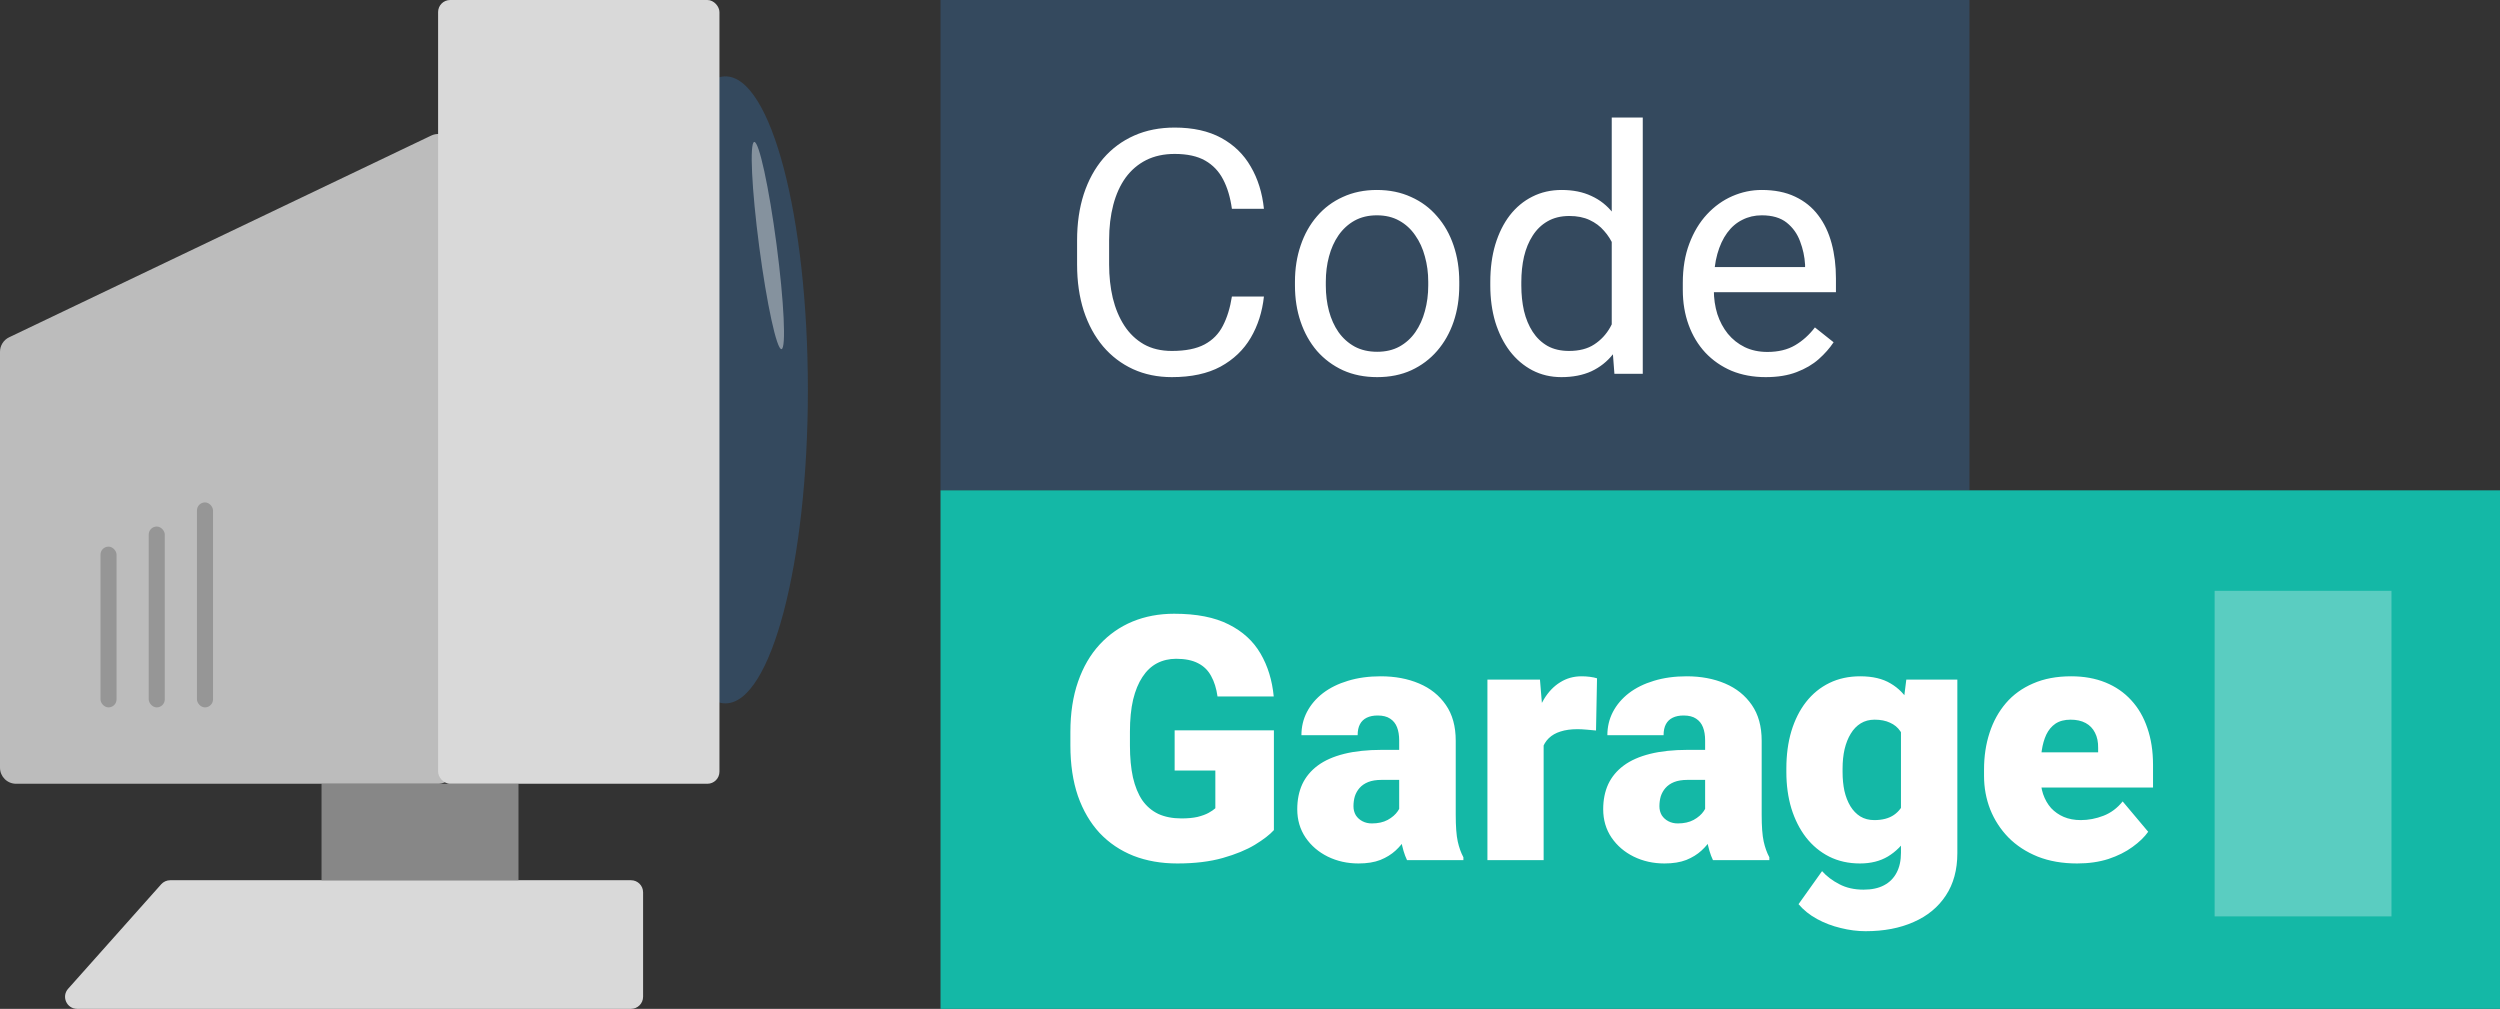
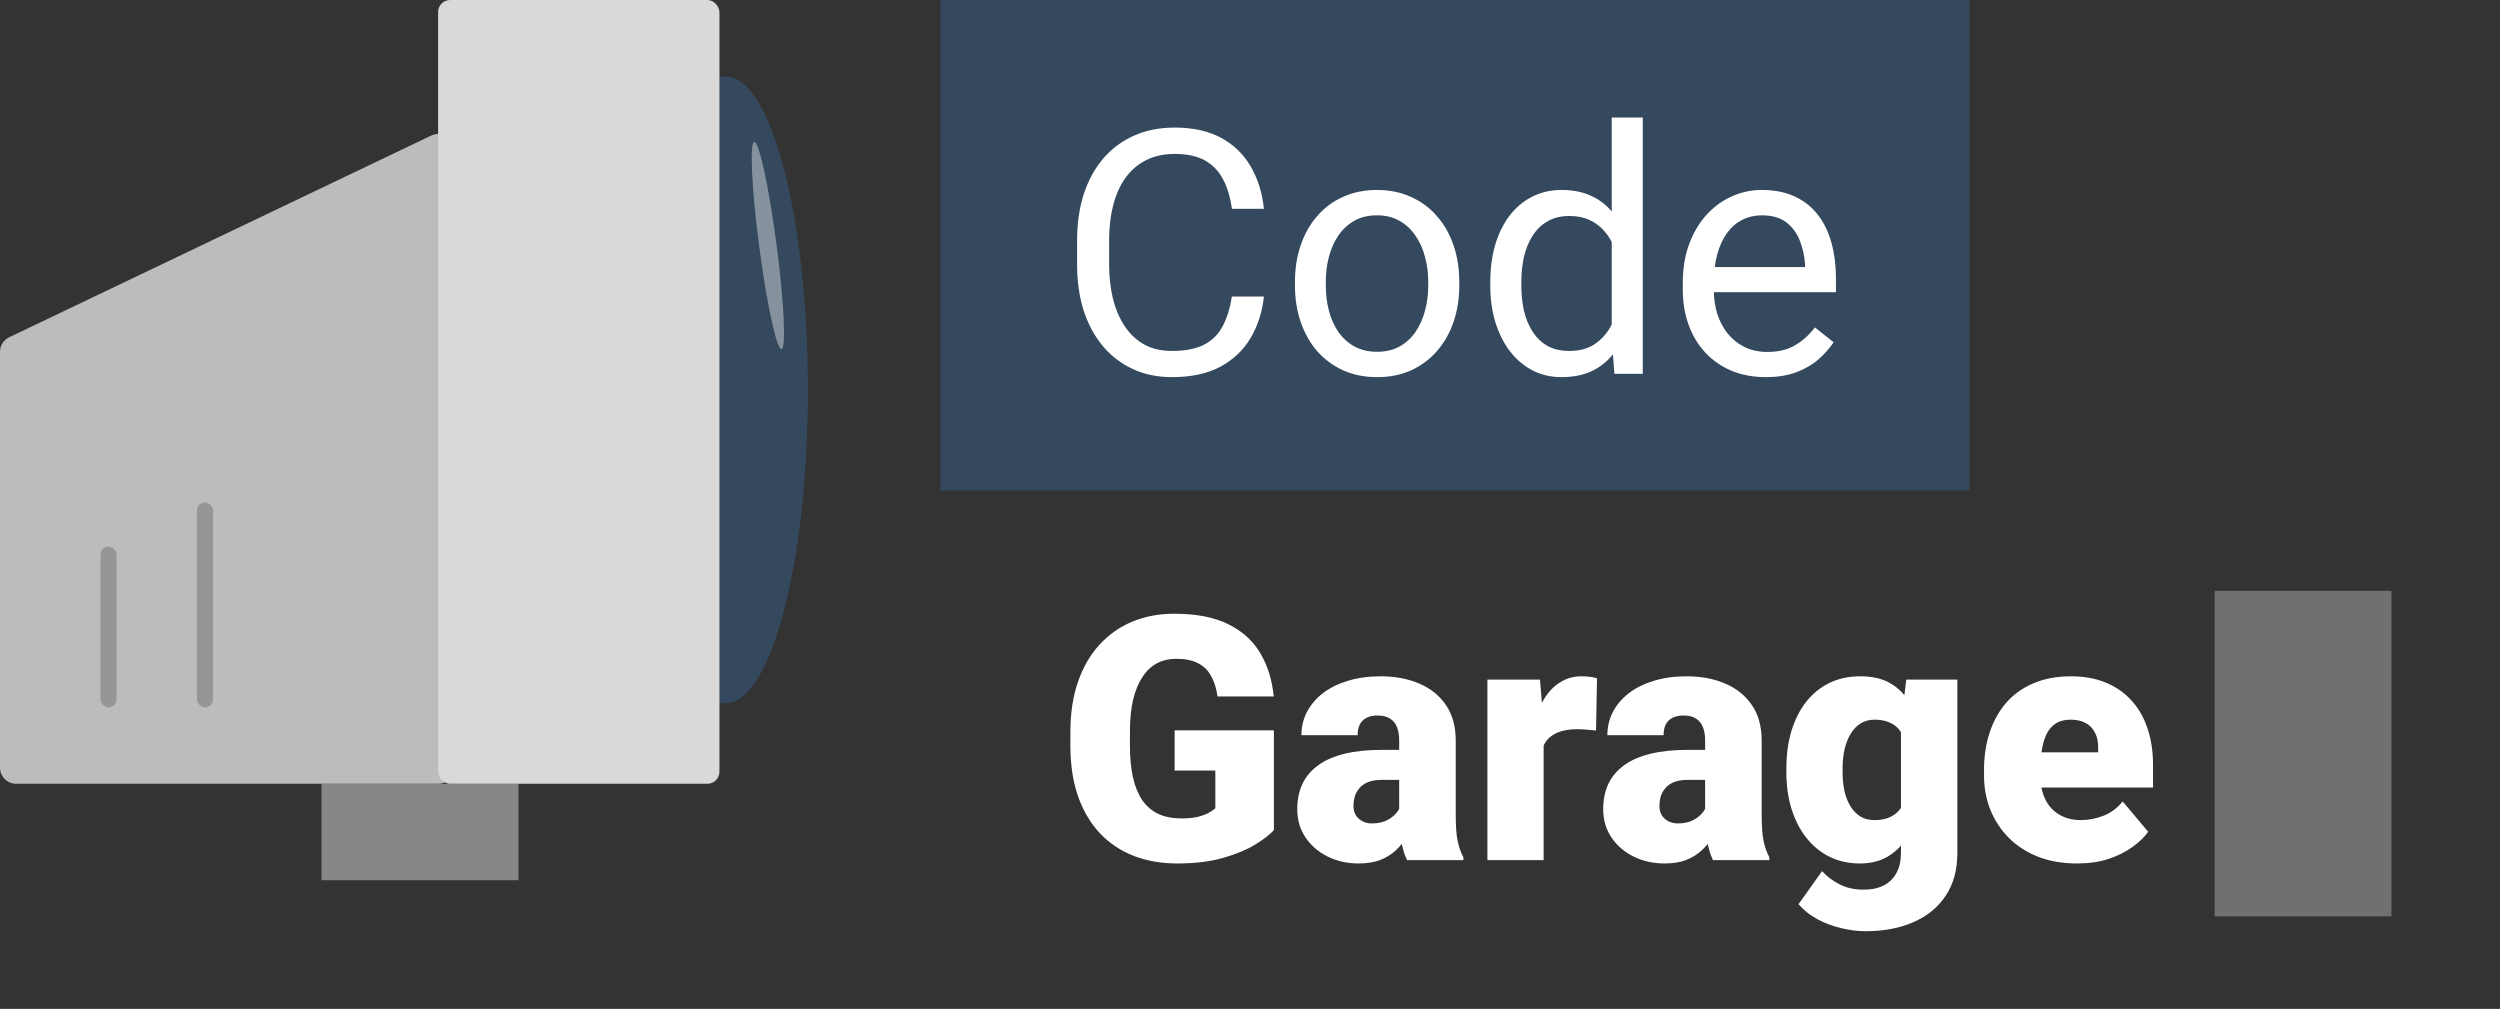
<svg xmlns="http://www.w3.org/2000/svg" width="622" height="251" viewBox="0 0 622 251" fill="none">
  <rect x="0" y="0" width="622" height="251" fill="#333333" stroke="none" />
  <path d="M234 0H490V122H234V0Z" fill="#34495E" />
  <path d="M306.496 73.784H314.465C314.05 77.602 312.957 81.019 311.186 84.035C309.415 87.051 306.911 89.445 303.674 91.215C300.437 92.959 296.397 93.83 291.555 93.83C288.013 93.83 284.79 93.166 281.884 91.838C279.007 90.51 276.53 88.628 274.455 86.193C272.38 83.731 270.775 80.784 269.641 77.353C268.534 73.894 267.98 70.048 267.98 65.815V59.797C267.98 55.563 268.534 51.731 269.641 48.3C270.775 44.842 272.394 41.881 274.497 39.419C276.627 36.956 279.187 35.06 282.175 33.732C285.163 32.404 288.525 31.74 292.26 31.74C296.826 31.74 300.686 32.598 303.84 34.313C306.994 36.029 309.443 38.408 311.186 41.452C312.957 44.468 314.05 47.968 314.465 51.953H306.496C306.109 49.13 305.389 46.709 304.338 44.69C303.286 42.642 301.792 41.065 299.855 39.958C297.919 38.851 295.387 38.298 292.26 38.298C289.576 38.298 287.211 38.81 285.163 39.834C283.143 40.857 281.442 42.31 280.058 44.191C278.702 46.073 277.679 48.328 276.987 50.956C276.295 53.585 275.949 56.504 275.949 59.714V65.815C275.949 68.776 276.254 71.556 276.862 74.157C277.499 76.758 278.453 79.041 279.726 81.005C280.999 82.97 282.618 84.519 284.582 85.654C286.547 86.761 288.871 87.314 291.555 87.314C294.958 87.314 297.67 86.774 299.689 85.695C301.709 84.616 303.231 83.067 304.255 81.047C305.306 79.027 306.053 76.606 306.496 73.784ZM322.185 71.044V70.09C322.185 66.853 322.655 63.85 323.596 61.084C324.536 58.289 325.892 55.868 327.663 53.82C329.434 51.745 331.578 50.14 334.096 49.006C336.614 47.844 339.436 47.263 342.563 47.263C345.717 47.263 348.553 47.844 351.071 49.006C353.617 50.14 355.775 51.745 357.546 53.82C359.344 55.868 360.714 58.289 361.655 61.084C362.596 63.85 363.066 66.853 363.066 70.09V71.044C363.066 74.282 362.596 77.284 361.655 80.051C360.714 82.818 359.344 85.239 357.546 87.314C355.775 89.362 353.631 90.966 351.113 92.128C348.623 93.263 345.8 93.83 342.646 93.83C339.492 93.83 336.656 93.263 334.138 92.128C331.62 90.966 329.462 89.362 327.663 87.314C325.892 85.239 324.536 82.818 323.596 80.051C322.655 77.284 322.185 74.282 322.185 71.044ZM329.863 70.09V71.044C329.863 73.286 330.126 75.402 330.651 77.394C331.177 79.359 331.966 81.102 333.017 82.624C334.096 84.146 335.438 85.349 337.043 86.235C338.648 87.093 340.515 87.522 342.646 87.522C344.749 87.522 346.589 87.093 348.166 86.235C349.771 85.349 351.099 84.146 352.15 82.624C353.202 81.102 353.99 79.359 354.516 77.394C355.069 75.402 355.346 73.286 355.346 71.044V70.09C355.346 67.876 355.069 65.787 354.516 63.823C353.99 61.831 353.188 60.074 352.109 58.552C351.057 57.002 349.729 55.785 348.125 54.899C346.547 54.014 344.694 53.571 342.563 53.571C340.46 53.571 338.606 54.014 337.001 54.899C335.424 55.785 334.096 57.002 333.017 58.552C331.966 60.074 331.177 61.831 330.651 63.823C330.126 65.787 329.863 67.876 329.863 70.09ZM401 84.284V29.25H408.72V93H401.665L401 84.284ZM370.786 71.044V70.173C370.786 66.742 371.201 63.629 372.031 60.834C372.889 58.012 374.092 55.591 375.642 53.571C377.219 51.551 379.086 50.002 381.245 48.923C383.431 47.816 385.865 47.263 388.549 47.263C391.372 47.263 393.834 47.761 395.937 48.757C398.068 49.725 399.866 51.15 401.333 53.032C402.827 54.886 404.003 57.127 404.86 59.755C405.718 62.384 406.313 65.358 406.645 68.679V72.497C406.341 75.79 405.746 78.75 404.86 81.379C404.003 84.007 402.827 86.249 401.333 88.103C399.866 89.956 398.068 91.381 395.937 92.377C393.806 93.346 391.316 93.83 388.466 93.83C385.838 93.83 383.431 93.263 381.245 92.128C379.086 90.994 377.219 89.403 375.642 87.356C374.092 85.308 372.889 82.901 372.031 80.134C371.201 77.339 370.786 74.309 370.786 71.044ZM378.505 70.173V71.044C378.505 73.286 378.727 75.388 379.169 77.353C379.64 79.317 380.359 81.047 381.328 82.541C382.296 84.035 383.527 85.211 385.021 86.069C386.516 86.899 388.3 87.314 390.375 87.314C392.921 87.314 395.01 86.774 396.643 85.695C398.303 84.616 399.631 83.191 400.627 81.42C401.623 79.65 402.398 77.727 402.951 75.651V65.649C402.619 64.127 402.135 62.661 401.499 61.249C400.89 59.811 400.087 58.538 399.091 57.431C398.123 56.297 396.919 55.398 395.48 54.733C394.069 54.069 392.395 53.737 390.458 53.737C388.356 53.737 386.543 54.18 385.021 55.065C383.527 55.923 382.296 57.113 381.328 58.635C380.359 60.129 379.64 61.872 379.169 63.864C378.727 65.829 378.505 67.932 378.505 70.173ZM439.309 93.83C436.182 93.83 433.346 93.304 430.8 92.253C428.282 91.174 426.11 89.666 424.284 87.729C422.486 85.792 421.102 83.496 420.134 80.839C419.165 78.183 418.681 75.278 418.681 72.124V70.38C418.681 66.728 419.221 63.477 420.3 60.627C421.379 57.749 422.845 55.315 424.699 53.322C426.553 51.33 428.656 49.822 431.008 48.798C433.36 47.775 435.795 47.263 438.312 47.263C441.522 47.263 444.289 47.816 446.613 48.923C448.965 50.03 450.888 51.579 452.382 53.571C453.876 55.536 454.983 57.86 455.703 60.544C456.422 63.2 456.782 66.106 456.782 69.26V72.705H423.247V66.438H449.104V65.856C448.993 63.864 448.578 61.927 447.858 60.046C447.167 58.164 446.06 56.615 444.538 55.398C443.016 54.18 440.941 53.571 438.312 53.571C436.569 53.571 434.965 53.945 433.498 54.692C432.032 55.411 430.773 56.49 429.721 57.929C428.67 59.368 427.854 61.125 427.272 63.2C426.691 65.275 426.401 67.669 426.401 70.38V72.124C426.401 74.254 426.691 76.26 427.272 78.142C427.881 79.995 428.753 81.628 429.887 83.039C431.049 84.45 432.447 85.557 434.079 86.359C435.739 87.162 437.621 87.563 439.724 87.563C442.435 87.563 444.732 87.01 446.613 85.903C448.495 84.796 450.141 83.316 451.552 81.462L456.201 85.156C455.232 86.622 454.001 88.019 452.507 89.348C451.013 90.676 449.173 91.755 446.987 92.585C444.829 93.415 442.269 93.83 439.309 93.83Z" fill="white" />
-   <rect x="234" y="122" width="388" height="129" fill="#14b8a6" />
  <path d="M316.946 181.71V206.529C315.923 207.664 314.345 208.881 312.215 210.182C310.112 211.454 307.456 212.547 304.246 213.46C301.036 214.374 297.26 214.83 292.916 214.83C288.903 214.83 285.265 214.194 282 212.921C278.735 211.62 275.927 209.725 273.575 207.235C271.25 204.717 269.452 201.646 268.179 198.021C266.934 194.369 266.312 190.191 266.312 185.487V182.125C266.312 177.421 266.948 173.243 268.221 169.591C269.493 165.938 271.278 162.867 273.575 160.377C275.899 157.859 278.624 155.95 281.751 154.649C284.905 153.349 288.364 152.699 292.127 152.699C297.688 152.699 302.212 153.584 305.699 155.355C309.185 157.098 311.827 159.519 313.626 162.618C315.424 165.689 316.517 169.245 316.905 173.285H302.918C302.641 171.292 302.116 169.605 301.341 168.221C300.594 166.81 299.515 165.745 298.104 165.025C296.692 164.278 294.866 163.905 292.625 163.905C290.882 163.905 289.291 164.278 287.852 165.025C286.441 165.772 285.237 166.907 284.241 168.429C283.245 169.923 282.47 171.804 281.917 174.073C281.391 176.342 281.128 178.998 281.128 182.042V185.487C281.128 188.503 281.377 191.145 281.875 193.414C282.401 195.683 283.176 197.578 284.2 199.1C285.251 200.594 286.579 201.729 288.184 202.503C289.817 203.25 291.74 203.624 293.953 203.624C295.503 203.624 296.831 203.5 297.938 203.25C299.044 202.974 299.957 202.642 300.677 202.254C301.424 201.839 301.991 201.452 302.378 201.092V191.712H292.251V181.71H316.946ZM348.116 202.711V184.2C348.116 182.927 347.936 181.834 347.576 180.921C347.216 180.008 346.649 179.303 345.875 178.805C345.1 178.279 344.062 178.016 342.762 178.016C341.71 178.016 340.811 178.196 340.064 178.556C339.317 178.915 338.75 179.455 338.362 180.174C337.975 180.894 337.781 181.807 337.781 182.914H323.794C323.794 180.838 324.251 178.915 325.164 177.145C326.105 175.346 327.433 173.783 329.148 172.455C330.892 171.126 332.967 170.103 335.374 169.383C337.809 168.636 340.521 168.263 343.509 168.263C347.078 168.263 350.26 168.858 353.055 170.047C355.877 171.237 358.104 173.022 359.737 175.401C361.369 177.753 362.186 180.714 362.186 184.283V202.669C362.186 205.602 362.352 207.83 362.684 209.352C363.016 210.846 363.486 212.16 364.095 213.294V214H350.066C349.402 212.617 348.904 210.929 348.572 208.937C348.268 206.917 348.116 204.841 348.116 202.711ZM349.817 186.566L349.9 194.037H343.716C342.416 194.037 341.309 194.216 340.396 194.576C339.511 194.936 338.791 195.434 338.238 196.07C337.712 196.679 337.325 197.371 337.076 198.146C336.854 198.92 336.744 199.736 336.744 200.594C336.744 201.424 336.937 202.171 337.325 202.835C337.74 203.472 338.293 203.97 338.985 204.33C339.677 204.689 340.451 204.869 341.309 204.869C342.859 204.869 344.173 204.579 345.252 203.998C346.359 203.389 347.203 202.656 347.784 201.798C348.365 200.94 348.655 200.138 348.655 199.391L351.727 205.118C351.173 206.225 350.537 207.346 349.817 208.48C349.126 209.614 348.254 210.666 347.203 211.634C346.179 212.575 344.92 213.35 343.426 213.958C341.932 214.54 340.119 214.83 337.989 214.83C335.222 214.83 332.676 214.263 330.352 213.128C328.056 211.994 326.215 210.417 324.832 208.397C323.449 206.349 322.757 203.998 322.757 201.341C322.757 199.017 323.172 196.942 324.002 195.116C324.86 193.29 326.146 191.74 327.862 190.467C329.577 189.194 331.763 188.226 334.419 187.562C337.076 186.898 340.202 186.566 343.799 186.566H349.817ZM384.058 180.216V214H370.071V169.093H383.145L384.058 180.216ZM397.339 168.761L397.09 181.751C396.537 181.696 395.79 181.627 394.849 181.544C393.908 181.461 393.12 181.419 392.483 181.419C390.851 181.419 389.44 181.613 388.25 182C387.088 182.36 386.119 182.914 385.345 183.661C384.598 184.38 384.044 185.293 383.685 186.4C383.353 187.507 383.2 188.793 383.228 190.26L380.696 188.6C380.696 185.584 380.987 182.844 381.568 180.382C382.177 177.892 383.034 175.747 384.141 173.949C385.248 172.123 386.59 170.725 388.167 169.757C389.744 168.761 391.515 168.263 393.479 168.263C394.171 168.263 394.849 168.304 395.513 168.387C396.205 168.47 396.814 168.595 397.339 168.761ZM424.234 202.711V184.2C424.234 182.927 424.054 181.834 423.694 180.921C423.335 180.008 422.767 179.303 421.993 178.805C421.218 178.279 420.18 178.016 418.88 178.016C417.828 178.016 416.929 178.196 416.182 178.556C415.435 178.915 414.868 179.455 414.48 180.174C414.093 180.894 413.899 181.807 413.899 182.914H399.913C399.913 180.838 400.369 178.915 401.282 177.145C402.223 175.346 403.551 173.783 405.267 172.455C407.01 171.126 409.085 170.103 411.492 169.383C413.927 168.636 416.639 168.263 419.627 168.263C423.196 168.263 426.378 168.858 429.173 170.047C431.995 171.237 434.222 173.022 435.855 175.401C437.487 177.753 438.304 180.714 438.304 184.283V202.669C438.304 205.602 438.47 207.83 438.802 209.352C439.134 210.846 439.604 212.16 440.213 213.294V214H426.185C425.521 212.617 425.022 210.929 424.69 208.937C424.386 206.917 424.234 204.841 424.234 202.711ZM425.936 186.566L426.019 194.037H419.834C418.534 194.037 417.427 194.216 416.514 194.576C415.629 194.936 414.909 195.434 414.356 196.07C413.83 196.679 413.443 197.371 413.194 198.146C412.972 198.92 412.862 199.736 412.862 200.594C412.862 201.424 413.056 202.171 413.443 202.835C413.858 203.472 414.411 203.97 415.103 204.33C415.795 204.689 416.569 204.869 417.427 204.869C418.977 204.869 420.291 204.579 421.37 203.998C422.477 203.389 423.321 202.656 423.902 201.798C424.483 200.94 424.773 200.138 424.773 199.391L427.845 205.118C427.291 206.225 426.655 207.346 425.936 208.48C425.244 209.614 424.372 210.666 423.321 211.634C422.297 212.575 421.038 213.35 419.544 213.958C418.05 214.54 416.237 214.83 414.107 214.83C411.34 214.83 408.794 214.263 406.47 213.128C404.174 211.994 402.334 210.417 400.95 208.397C399.567 206.349 398.875 203.998 398.875 201.341C398.875 199.017 399.29 196.942 400.12 195.116C400.978 193.29 402.264 191.74 403.98 190.467C405.695 189.194 407.881 188.226 410.538 187.562C413.194 186.898 416.32 186.566 419.917 186.566H425.936ZM474.288 169.093H486.988V212.257C486.988 216.407 486.033 219.921 484.124 222.799C482.215 225.704 479.545 227.904 476.114 229.398C472.71 230.92 468.726 231.681 464.161 231.681C462.141 231.681 460.079 231.418 457.977 230.892C455.874 230.394 453.909 229.647 452.083 228.651C450.257 227.655 448.721 226.424 447.476 224.957L453.328 216.739C454.463 218.012 455.888 219.091 457.603 219.977C459.319 220.89 461.338 221.346 463.663 221.346C465.682 221.346 467.37 220.986 468.726 220.267C470.11 219.548 471.161 218.496 471.88 217.113C472.6 215.757 472.959 214.111 472.959 212.174V179.718L474.288 169.093ZM444.446 192.086V191.214C444.446 187.811 444.861 184.712 445.691 181.917C446.549 179.095 447.767 176.674 449.344 174.654C450.949 172.607 452.885 171.03 455.154 169.923C457.423 168.816 459.983 168.263 462.833 168.263C465.904 168.263 468.422 168.858 470.386 170.047C472.378 171.209 473.969 172.842 475.159 174.945C476.377 177.048 477.317 179.51 477.981 182.333C478.673 185.127 479.254 188.143 479.725 191.38V192.418C479.254 195.462 478.604 198.339 477.774 201.051C476.972 203.735 475.92 206.114 474.62 208.189C473.319 210.265 471.687 211.897 469.722 213.087C467.785 214.249 465.461 214.83 462.75 214.83C459.927 214.83 457.382 214.263 455.113 213.128C452.872 211.994 450.949 210.403 449.344 208.355C447.767 206.308 446.549 203.901 445.691 201.134C444.861 198.367 444.446 195.351 444.446 192.086ZM458.433 191.214V192.086C458.433 193.774 458.585 195.337 458.89 196.776C459.222 198.215 459.72 199.487 460.384 200.594C461.048 201.673 461.864 202.517 462.833 203.126C463.829 203.735 464.991 204.039 466.319 204.039C468.339 204.039 469.971 203.61 471.216 202.752C472.461 201.895 473.361 200.677 473.914 199.1C474.467 197.523 474.703 195.669 474.62 193.539V190.26C474.675 188.434 474.55 186.829 474.246 185.445C473.942 184.034 473.458 182.858 472.793 181.917C472.157 180.977 471.299 180.271 470.22 179.801C469.169 179.303 467.896 179.054 466.402 179.054C465.101 179.054 463.953 179.358 462.957 179.967C461.961 180.576 461.131 181.433 460.467 182.54C459.803 183.619 459.291 184.906 458.931 186.4C458.599 187.866 458.433 189.471 458.433 191.214ZM516.788 214.83C513.135 214.83 509.87 214.263 506.993 213.128C504.115 211.966 501.68 210.375 499.688 208.355C497.723 206.336 496.215 204.011 495.164 201.383C494.14 198.754 493.628 195.973 493.628 193.041V191.463C493.628 188.171 494.085 185.127 494.998 182.333C495.911 179.51 497.267 177.048 499.065 174.945C500.864 172.842 503.119 171.209 505.831 170.047C508.542 168.858 511.696 168.263 515.293 168.263C518.475 168.263 521.325 168.775 523.843 169.798C526.361 170.822 528.492 172.289 530.235 174.198C532.006 176.107 533.348 178.417 534.261 181.129C535.201 183.84 535.672 186.884 535.672 190.26V195.946H498.982V187.188H522.017V186.109C522.045 184.615 521.782 183.342 521.229 182.291C520.703 181.24 519.928 180.437 518.904 179.884C517.881 179.33 516.635 179.054 515.169 179.054C513.647 179.054 512.388 179.386 511.392 180.05C510.424 180.714 509.663 181.627 509.109 182.789C508.584 183.924 508.21 185.238 507.989 186.732C507.767 188.226 507.657 189.803 507.657 191.463V193.041C507.657 194.701 507.878 196.209 508.321 197.564C508.791 198.92 509.455 200.082 510.313 201.051C511.198 201.992 512.25 202.725 513.467 203.25C514.712 203.776 516.124 204.039 517.701 204.039C519.61 204.039 521.491 203.679 523.345 202.96C525.199 202.241 526.79 201.051 528.118 199.391L534.468 206.944C533.555 208.245 532.255 209.504 530.567 210.721C528.907 211.939 526.915 212.935 524.59 213.709C522.266 214.457 519.665 214.83 516.788 214.83Z" fill="white" />
  <rect x="551" y="147" width="44" height="81" fill="white" fill-opacity="0.3" />
-   <path d="M40.105 220.005C40.674 219.366 41.49 219 42.346 219H157C158.657 219 160 220.343 160 222V248C160 249.657 158.657 251 157 251H19.189C16.599 251 15.226 247.939 16.949 246.005L40.105 220.005Z" fill="#D9D9D9" />
  <rect x="80" y="195" width="49" height="24" fill="#878787" />
  <path d="M0 87.522C0 85.981 0.885 84.577 2.275 83.913L107.275 33.736C109.93 32.467 113 34.402 113 37.345V191C113 193.209 111.209 195 109 195H4C1.791 195 0 193.209 0 191V87.522Z" fill="#BCBCBC" />
  <ellipse cx="180.5" cy="97" rx="20.5" ry="78" fill="#34495E" />
  <rect x="109" width="70" height="195" rx="3" fill="#D9D9D9" />
  <rect x="25" y="136" width="4" height="40" rx="2" fill="black" fill-opacity="0.2" />
-   <rect x="37" y="131" width="4" height="45" rx="2" fill="black" fill-opacity="0.2" />
  <rect x="49" y="125" width="4" height="51" rx="2" fill="black" fill-opacity="0.2" />
  <ellipse cx="191.046" cy="61.089" rx="2.172" ry="26" transform="rotate(-7.496 191.046 61.089)" fill="white" fill-opacity="0.4" />
</svg>